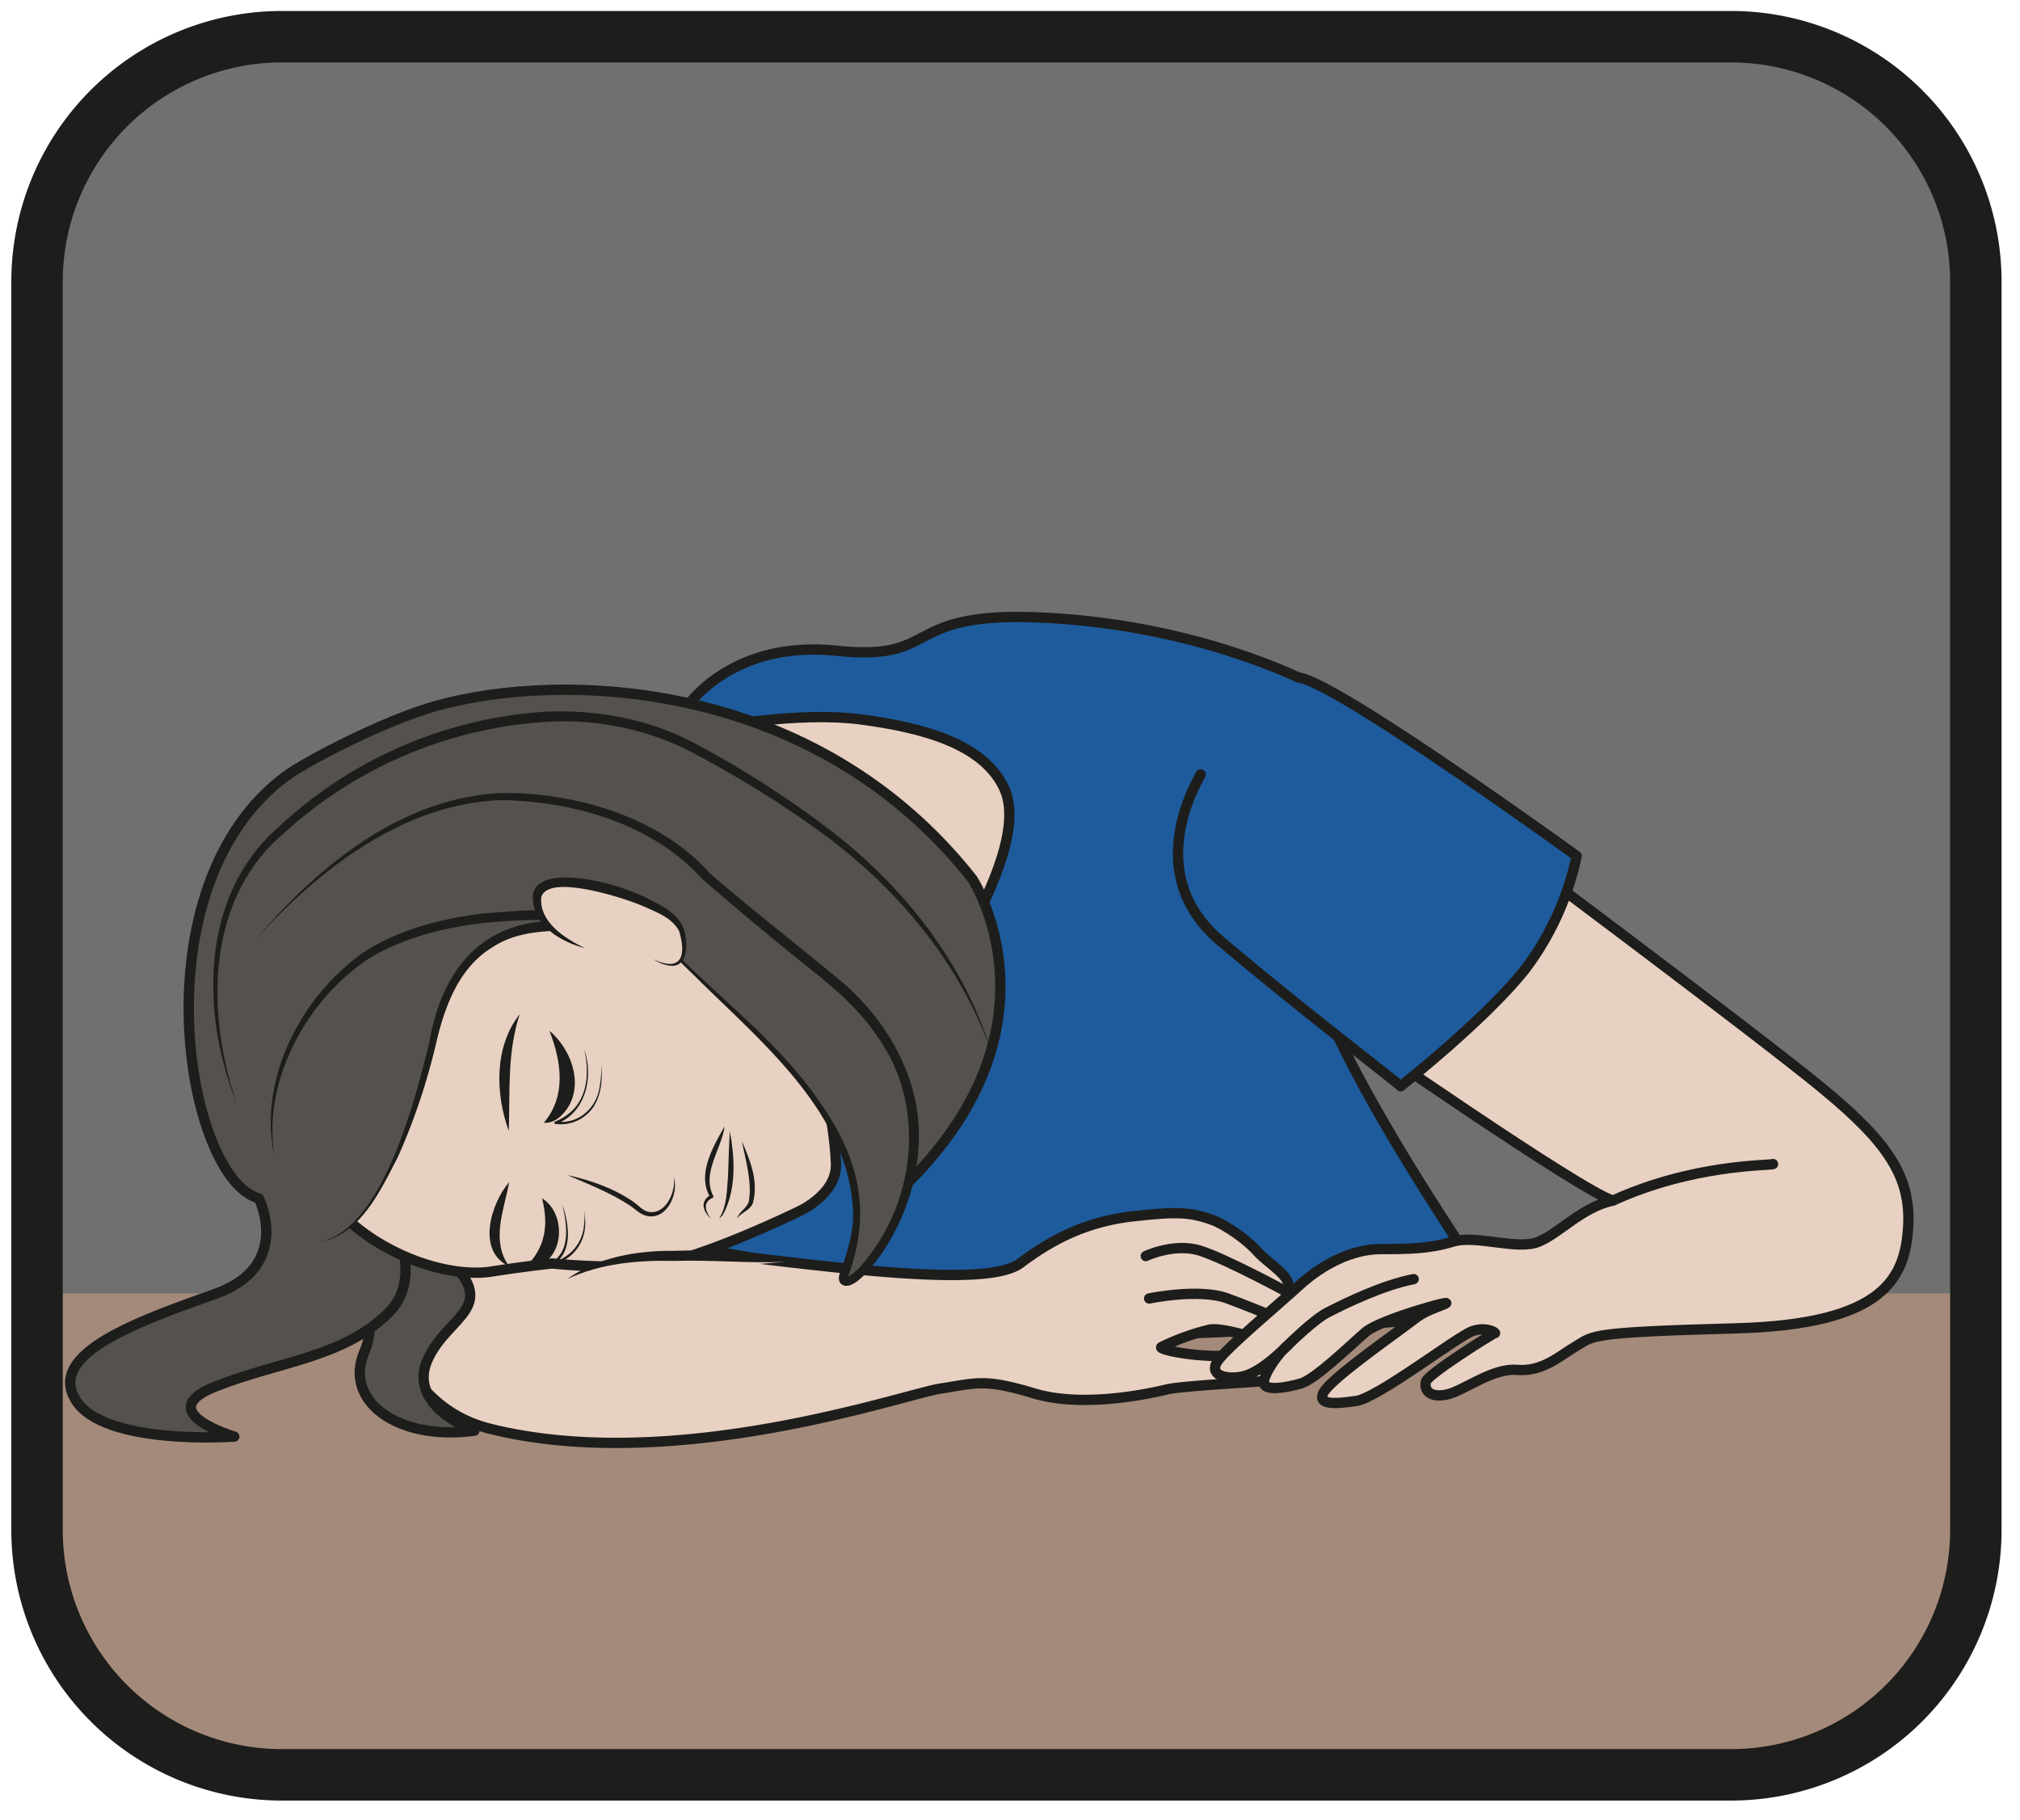
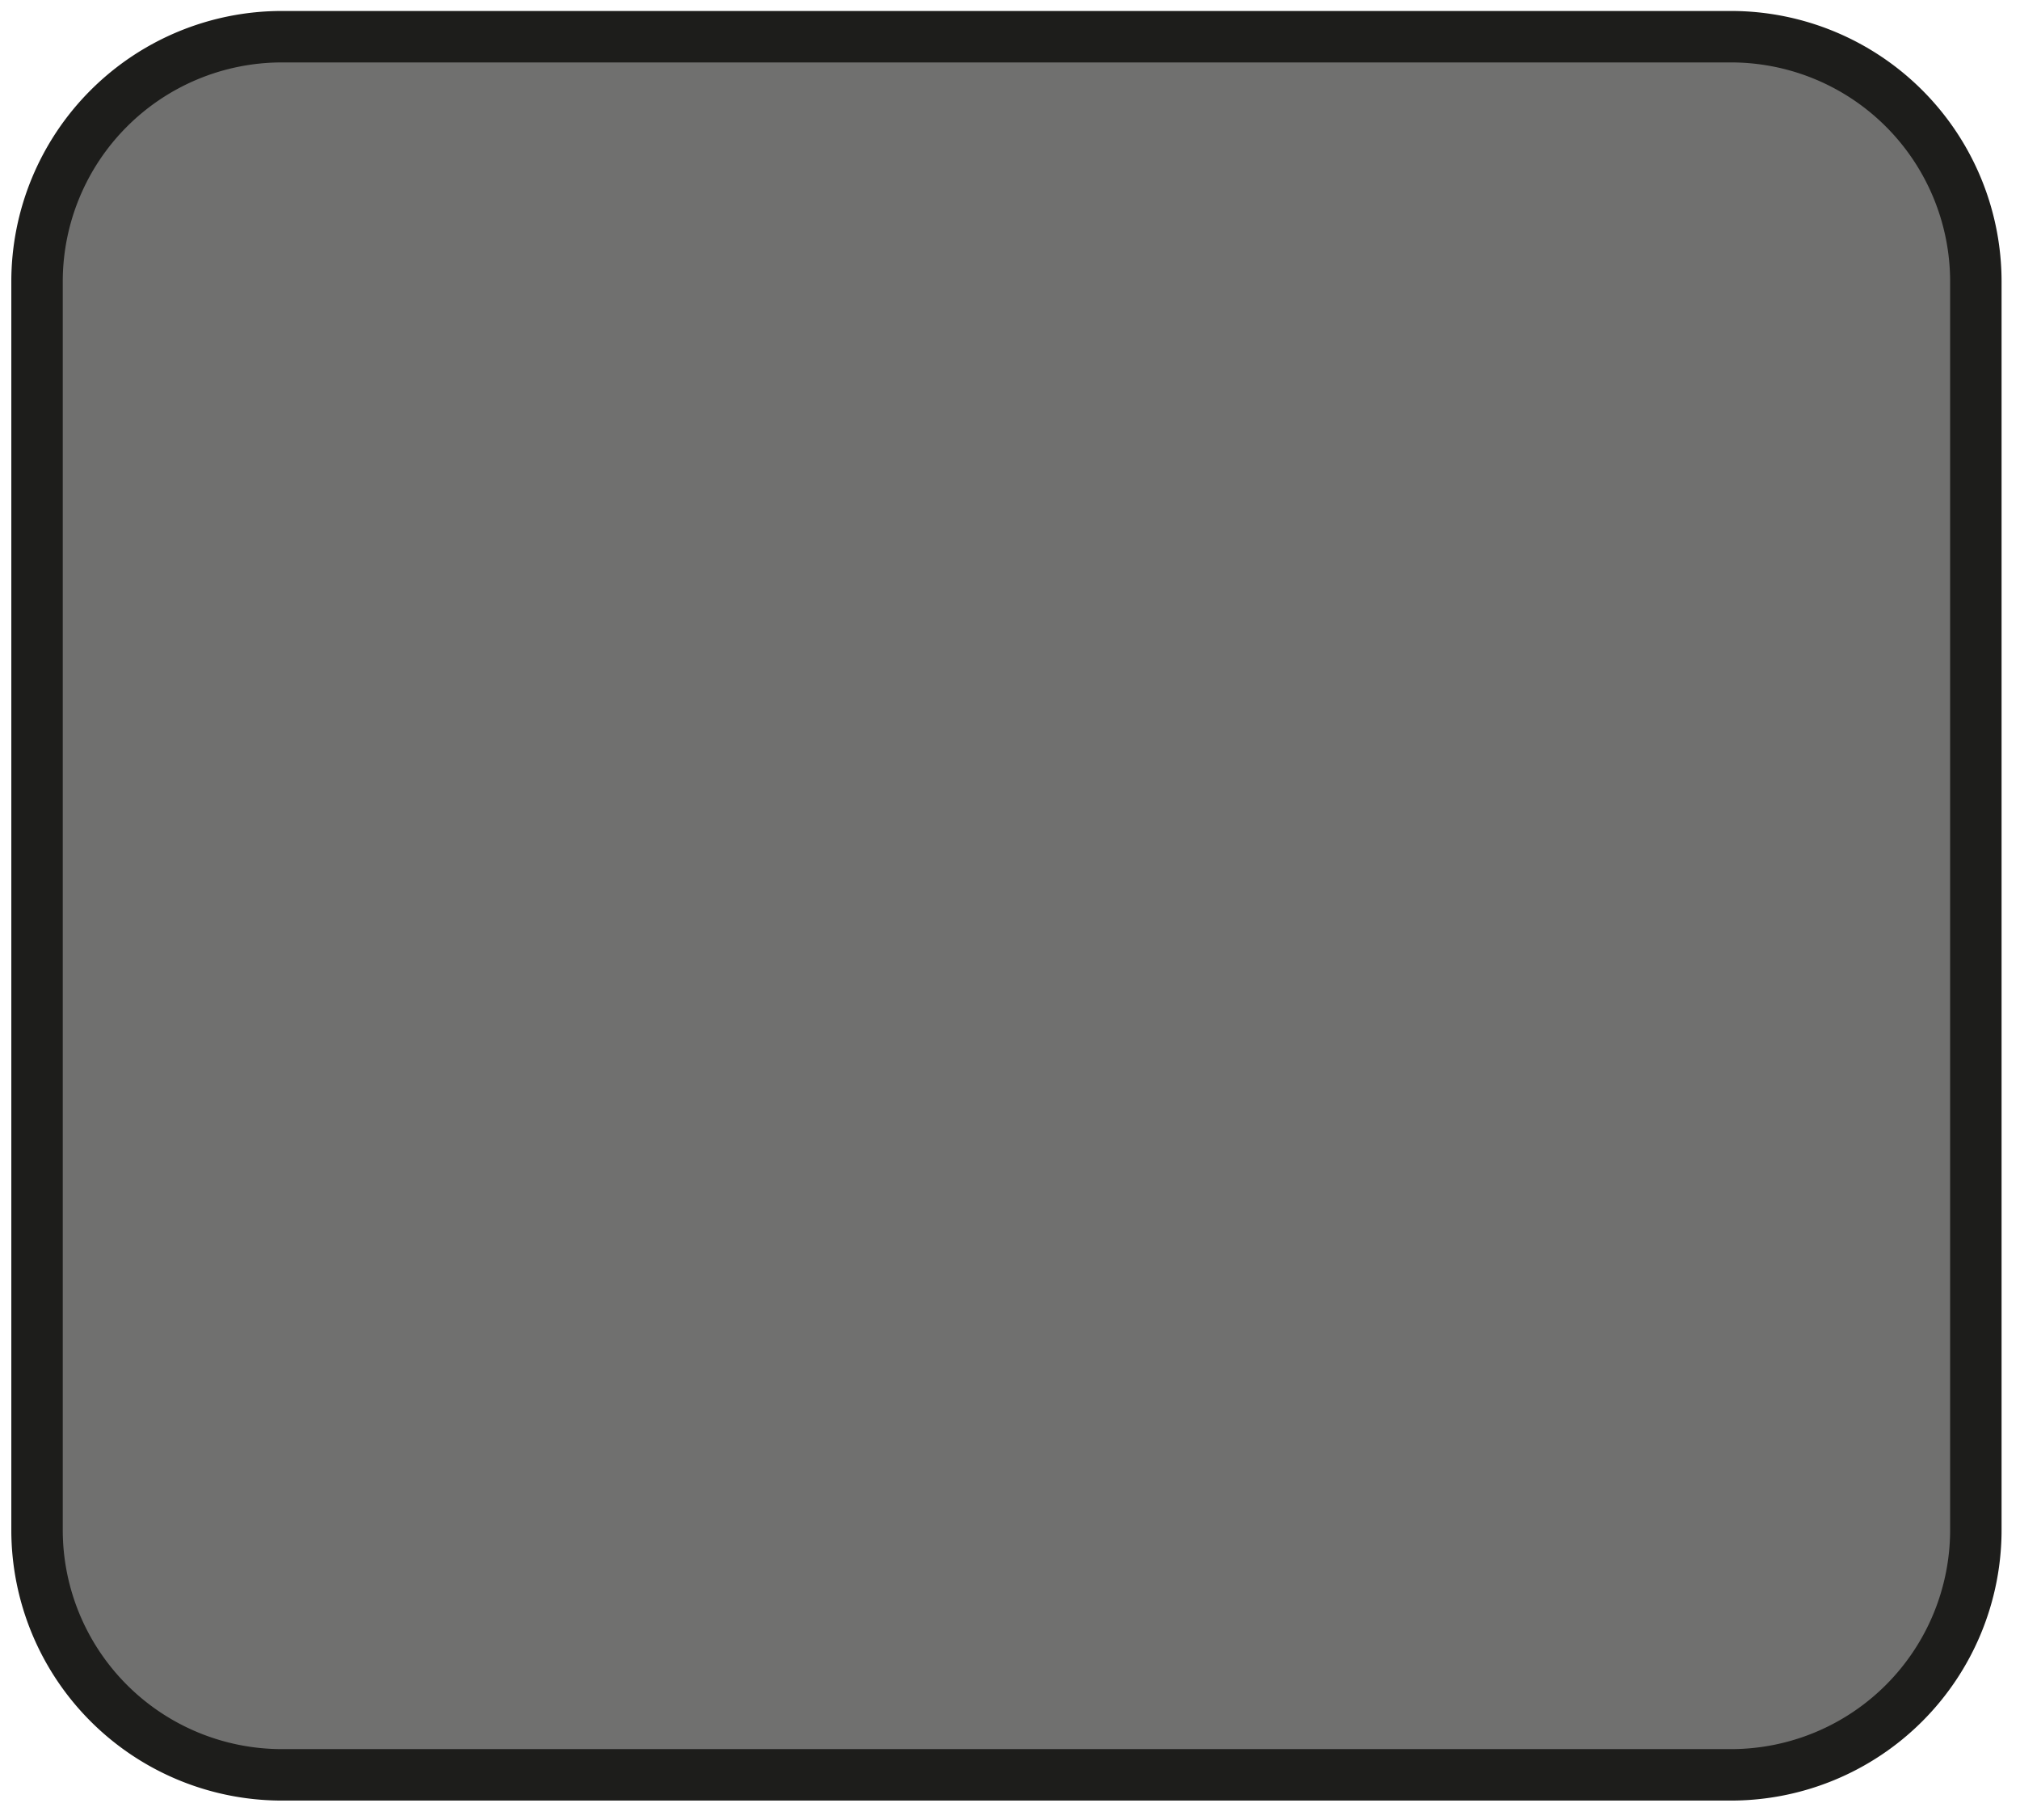
<svg xmlns="http://www.w3.org/2000/svg" xml:space="preserve" viewBox="0 0 261.71 235.75">
  <defs>
    <clipPath id="a" clipPathUnits="userSpaceOnUse">
      <path d="M0 176.81h196.28V0H0Z" />
    </clipPath>
    <clipPath id="b" clipPathUnits="userSpaceOnUse">
-       <path d="M27.4 173.29a23.8 23.8 0 0 1-23.8-23.8V28.2a23.8 23.8 0 0 1 23.8-23.8h140.84a23.8 23.8 0 0 1 23.79 23.8v121.3a23.8 23.8 0 0 1-23.8 23.8z" />
-     </clipPath>
+       </clipPath>
    <clipPath id="c" clipPathUnits="userSpaceOnUse">
      <path d="M0 176.81h196.28V0H0Z" />
    </clipPath>
  </defs>
  <g clip-path="url(#a)" transform="matrix(1.333 0 0 -1.333 0 235.75)">
    <path d="M0 0h-140.84a23.8 23.8 0 0 0-23.8 23.8v121.3a23.8 23.8 0 0 0 23.8 23.8H0a23.8 23.8 0 0 0 23.8-23.8V23.8A23.8 23.8 0 0 0 0 0" style="fill:#70706f;fill-opacity:1;fill-rule:nonzero;stroke:none" transform="translate(168.24 4.39)" />
    <path d="M0 0h-140.84a23.8 23.8 0 0 0-23.8 23.8v121.3a23.8 23.8 0 0 0 23.8 23.8H0a23.8 23.8 0 0 0 23.8-23.8V23.8A23.8 23.8 0 0 0 0 0Z" style="fill:none;stroke:#1d1d1b;stroke-width:3;stroke-linecap:butt;stroke-linejoin:miter;stroke-miterlimit:10;stroke-dasharray:none;stroke-opacity:1" transform="translate(168.24 4.39)" />
  </g>
  <g clip-path="url(#b)" transform="matrix(1.333 0 0 -1.333 0 235.75)">
-     <path d="M208.23-29.77H-23.73v80.93h231.96z" style="fill:#a48a7a;fill-opacity:1;fill-rule:nonzero;stroke:none" />
    <path d="M0 0s30.97 2.12 37.78 1.42c6.8-.7 7.05-.14 10.4.9 4.48 1.4 10.17 1.4 12.06.6 2.03-.86 2.8.67 4.8-1.46 1.99-2.13 4.28-3.23 3.38-3.83" style="fill:none;stroke:#1d1d1b;stroke-width:1;stroke-linecap:butt;stroke-linejoin:round;stroke-miterlimit:10;stroke-dasharray:none;stroke-opacity:1" transform="translate(67.88 57.85)" />
    <path d="M0 0c.9 10.47 13.27 17.83 12.27 18.83S-6.78 32.89-8.48 33.79c-1.7.9-11.67 5.88-26.2 6.68-14.53.8-10.1-4.29-20.48-3.2-10.37 1.1-14.65-5.54-14.65-5.54S-97.14.4-88.64-17.96c8.5-18.35 98.52-9.06 98.52-9.06S-5.25-5.75-8.89 5.76" style="fill:#1d5b9c;fill-opacity:1;fill-rule:nonzero;stroke:#1d1d1b;stroke-width:1;stroke-linecap:butt;stroke-linejoin:miter;stroke-miterlimit:10;stroke-dasharray:none;stroke-opacity:1" transform="translate(136.5 76.35)" />
-     <path d="M0 0c-.07.4 4.5 8.07 2.51 12.36-2 4.28-7.78 5.88-13.96 6.69-6.19.8-14.18-.8-14.18-.8s3.99-2.23 12.38-7.4C-4.85 5.67 0 0 0 0" style="fill:#e8d1c2;fill-opacity:1;fill-rule:nonzero;stroke:none" transform="translate(95.09 87.9)" />
+     <path d="M0 0c-.07.4 4.5 8.07 2.51 12.36-2 4.28-7.78 5.88-13.96 6.69-6.19.8-14.18-.8-14.18-.8C-4.85 5.67 0 0 0 0" style="fill:#e8d1c2;fill-opacity:1;fill-rule:nonzero;stroke:none" transform="translate(95.09 87.9)" />
    <path d="M0 0c-.07.4 4.5 8.07 2.51 12.36-2 4.28-7.78 5.88-13.96 6.69-6.19.8-14.18-.8-14.18-.8s3.99-2.23 12.38-7.4C-4.85 5.67 0 0 0 0Z" style="fill:none;stroke:#1d1d1b;stroke-width:1;stroke-linecap:butt;stroke-linejoin:miter;stroke-miterlimit:10;stroke-dasharray:none;stroke-opacity:1" transform="translate(95.09 87.9)" />
    <path d="M0 0c-5.99-9-12.01-17.95-9.96-17.4 1.55.4 8.82-2.44 16.95-3.41 11.72-1.41 22.04-2.37 24.7-.36 2.68 2 6.1 4.05 11.11 4.57 3.7.39 5.28.5 7.68-.42 1.07-.41 3.11-1.76 4.2-2.97 1.1-1.21 3.37-2.5 3.02-3.52-.36-1.02 2.16-1.4 1.46-3.05-.7-1.65.98-.81-.14-2.23-1.11-1.41-2.6-.4-3.04-.18-.43.22-4.46 1.58-5.86 1.35a22.68 22.68 0 0 1-4.72-1.7c-.34-.23 3.26-1.01 6.38-.84 3.13.18 5.27.02 4.92-.97-.36-1-.26-1.4-1.55-1.52-1.28-.1-7.87-.47-9.17-.78-1.3-.31-8.03-1.88-12.93-.4-4.9 1.47-5.6 1.01-9.1.48-3.5-.54-25.75-8.36-43.73-3.93-6.52 1.6-8.57 6.93-9.86 9.32-1.28 2.4 4.49 12.02 7.05 16.75 2.57 4.73 2.94 15.54 6.6 20.58 0 0 3.43-4.6 7-7.94C-5.42-1.9 0 0 0 0" style="fill:#e8d1c2;fill-opacity:1;fill-rule:nonzero;stroke:none" transform="translate(67.48 75.28)" />
    <path d="M0 0c-5.99-9-12.01-17.95-9.96-17.4 1.55.4 8.82-2.44 16.95-3.41 11.72-1.41 22.04-2.37 24.7-.36 2.68 2 6.1 4.05 11.11 4.57 3.7.39 5.28.5 7.68-.42 1.07-.41 3.11-1.76 4.2-2.97 1.1-1.21 3.37-2.5 3.02-3.52-.36-1.02 2.16-1.4 1.46-3.05-.7-1.65.98-.81-.14-2.23-1.11-1.41-2.6-.4-3.04-.18-.43.22-4.46 1.58-5.86 1.35a22.68 22.68 0 0 1-4.72-1.7c-.34-.23 3.26-1.01 6.38-.84 3.13.18 5.27.02 4.92-.97-.36-1-.26-1.4-1.55-1.52-1.28-.1-7.87-.47-9.17-.78-1.3-.31-8.03-1.88-12.93-.4-4.9 1.47-5.6 1.01-9.1.48-3.5-.54-25.75-8.36-43.73-3.93-6.52 1.6-8.57 6.93-9.86 9.32-1.28 2.4 4.49 12.02 7.05 16.75 2.57 4.73 2.94 15.54 6.6 20.58 0 0 3.43-4.6 7-7.94C-5.42-1.9 0 0 0 0Z" style="fill:none;stroke:#1d1d1b;stroke-width:1;stroke-linecap:round;stroke-linejoin:round;stroke-miterlimit:10;stroke-dasharray:none;stroke-opacity:1" transform="translate(67.48 75.28)" />
    <path d="M0 0s2.8 1.33 5.33.51C7.87-.3 13.9-3.58 13.9-3.58" style="fill:none;stroke:#1d1d1b;stroke-width:1;stroke-linecap:round;stroke-linejoin:round;stroke-miterlimit:10;stroke-dasharray:none;stroke-opacity:1" transform="translate(111.36 54.8)" />
    <path d="M0 0s4.88 1.02 7.62 0c2.73-1 7.2-2.9 7.2-2.9" style="fill:none;stroke:#1d1d1b;stroke-width:1;stroke-linecap:round;stroke-linejoin:round;stroke-miterlimit:10;stroke-dasharray:none;stroke-opacity:1" transform="translate(111.69 50.68)" />
    <path d="M0 0s4.36 2.24 11.39 1.27" style="fill:none;stroke:#1d1d1b;stroke-width:1;stroke-linecap:round;stroke-linejoin:round;stroke-miterlimit:10;stroke-dasharray:none;stroke-opacity:1" transform="translate(45.4 56.85)" />
    <path d="M0 0s-6.42-4.73-1.73-8.7c4.69-3.98 9.37-6.52 7.33-11.21-2.03-4.7 3.16-8.67 10.7-7.65 0 0-6.52 2.34-4.58 6.83 1.94 4.48 7.46 5.1 1.44 10.4C7.13-5.04 2.49-3 3.89 3.31" style="fill:#54514e;fill-opacity:1;fill-rule:nonzero;stroke:#1d1d1b;stroke-width:1;stroke-linecap:butt;stroke-linejoin:round;stroke-miterlimit:10;stroke-dasharray:none;stroke-opacity:1" transform="translate(29.81 65.39)" />
    <path d="M0 0s22.41-15.6 25.5-16.5c-3.09-.7-5.1-3.12-7.2-4-2.1-.88-6.07.7-8.36 0-2.3-.7-4.3-.72-6.99-.72-2.7 0-5.58-1.4-7.88-3.49-2.3-2.1-7.08-6.08-7.98-7.39-.9-1.3.7-1.88 2.5-1.48 1.8.4 4.27 2.97 4.27 2.97-.76-.6-2.28-2.67-2.28-3.57 0-.9 2.2-.5 3.6-.1 1.39.4 4.78 3.69 6.28 4.99 1.5 1.3 9.67 3.49 7.48 2.64-2.2-.85-2-.85-3.9-2.25-1.89-1.4-7.08-5.08-7.67-6.28-.6-1.2 1.1-1.1 3.19-.8 2.1.3 9.87 6.29 11.27 6.78 1.4.5 2.4-.2 2.2-.2-.2 0-6.5-3.98-6.69-4.68-.2-.7.2-1.6 1.9-1.3 1.69.3 4.46 2.62 6.95 2.42 2.5-.2 4.11 1.35 5.8 2.35 1.7 1 1.21 1.3 15.57 1.69 14.37.4 16.34 4.95 16.64 9.84.3 4.88-1.98 8.24-8.26 13.42-6.28 5.2-32.21 24.53-32.21 24.53" style="fill:#e8d1c2;fill-opacity:1;fill-rule:nonzero;stroke:#1d1d1b;stroke-width:1;stroke-linecap:round;stroke-linejoin:round;stroke-miterlimit:10;stroke-dasharray:none;stroke-opacity:1" transform="translate(131.26 76.7)" />
    <path d="M0 0c-.1-.3-5.98-9.47 1.9-16.16C9.78-22.84 19.73-30.4 19.43-30.3c0 0 8.15 6.4 12.08 11.34a27.66 27.66 0 0 1 5.03 11.04S12.86 9.22 9.47 9.42" style="fill:#1d5b9c;fill-opacity:1;fill-rule:nonzero;stroke:#1d1d1b;stroke-width:1;stroke-linecap:round;stroke-linejoin:round;stroke-miterlimit:10;stroke-dasharray:none;stroke-opacity:1" transform="translate(116.7 101.6)" />
    <path d="M0 0s2.53 2.53 3.92 3.24c1.82.93 5.34 2.65 8.37 3.24" style="fill:none;stroke:#1d1d1b;stroke-width:1;stroke-linecap:round;stroke-linejoin:round;stroke-miterlimit:10;stroke-dasharray:none;stroke-opacity:1" transform="translate(125.11 46.08)" />
    <path d="M0 0s15.94 15.03 24.88 25.85c0 0 15.48-6.94 18.13-6.3 5.96 1.4 7.42-20.9 9.04-19.28 15.37 15.37 6.21 29.44 6.21 29.44-15.33 19.47-39.92 20.28-52.2 16.81C.92 45.07-6.49 41.16-8.4 39.77-23.03 29.06-18.2.6-11.1-1.31c0 0 3.3-6.6-4.23-9.28-7.53-2.68-16.34-5.8-13.59-10.3 2.76-4.5 15.43-3.57 15.43-3.57s-8.1 2.38-1.84 4.86c6.25 2.48 12.45 2.8 16.86 7.2C5.94-7.98 0 0 0 0" style="fill:#54514e;fill-opacity:1;fill-rule:nonzero;stroke:none" transform="translate(36.26 61.72)" />
    <path d="M0 0s15.94 15.03 24.88 25.85c0 0 15.48-6.94 18.13-6.3 5.96 1.4 7.42-20.9 9.04-19.28 15.37 15.37 6.21 29.44 6.21 29.44-15.33 19.47-39.92 20.28-52.2 16.81C.92 45.07-6.49 41.16-8.4 39.77-23.03 29.06-18.2.6-11.1-1.31c0 0 3.3-6.6-4.23-9.28-7.53-2.68-16.34-5.8-13.59-10.3 2.76-4.5 15.43-3.57 15.43-3.57s-8.1 2.38-1.84 4.86c6.25 2.48 12.45 2.8 16.86 7.2C5.94-7.98 0 0 0 0Z" style="fill:none;stroke:#1d1d1b;stroke-width:1;stroke-linecap:butt;stroke-linejoin:round;stroke-miterlimit:10;stroke-dasharray:none;stroke-opacity:1" transform="translate(36.26 61.72)" />
    <path d="M0 0c2.7-3.47 4.3-10.76 4.47-15.27.12-3.05-3.71-4.7-3.71-4.7s-9.87-4.81-14.34-5.18c-4.47-.37-9.55.17-9.55.17s-2.49-.25-5.92-.79c-3.43-.53-8.84.9-13.05 4.27-3.8 3.04-6.82 7.97-5.21 14.9C-45.7.3-35.83 5.85-31.43 7.7c4.4 1.86 13.76 1.1 13.76 1.1S-3.81 4.93 0 0" style="fill:#e8d1c2;fill-opacity:1;fill-rule:nonzero;stroke:none" transform="translate(76.78 79.06)" />
    <path d="M0 0c2.7-3.47 4.3-10.76 4.47-15.27.12-3.05-3.71-4.7-3.71-4.7s-9.87-4.81-14.34-5.18c-4.47-.37-9.55.17-9.55.17s-2.49-.25-5.92-.79c-3.43-.53-8.84.9-13.05 4.27-3.8 3.04-6.82 7.97-5.21 14.9C-45.7.3-35.83 5.85-31.43 7.7c4.4 1.86 13.76 1.1 13.76 1.1S-3.81 4.93 0 0z" style="fill:none;stroke:#1d1d1b;stroke-width:1;stroke-linecap:round;stroke-linejoin:round;stroke-miterlimit:10;stroke-dasharray:none;stroke-opacity:1" transform="translate(76.78 79.06)" />
    <path d="M0 0c2.21 2.6 1.7 5.98.54 8.94 2.04-1.73 3.33-5 1.8-7.46C1.84.7.99-.1 0 0" style="fill:#1d1d1b;fill-opacity:1;fill-rule:nonzero;stroke:none" transform="translate(52.86 67.76)" />
-     <path d="M0 0c-1.31 3.65-1.43 8.18 1.06 11.35C-.17 7.56.13 3.88 0 0" style="fill:#1d1d1b;fill-opacity:1;fill-rule:nonzero;stroke:none" transform="translate(49.45 66.95)" />
    <path d="M0 0c2.27-.5 4.51-1.27 6.44-2.61.5-.36.86-.8 1.36-.94 1.72-.41 2.76 1.87 2.56 3.36.48-1.59-.67-4.24-2.68-3.77-.65.17-1.08.66-1.52.95C4.26-1.74 2.1-.9 0 0" style="fill:#1d1d1b;fill-opacity:1;fill-rule:nonzero;stroke:none" transform="translate(55.14 62.67)" />
    <path d="M0 0c-.31-2.21-2.23-4.53-1.12-6.72a.17.17 0 0 0-.08-.25c-.35-.12-.64-.46-.62-.85 0-.41.24-.8.49-1.16-.31.3-.61.66-.7 1.14-.1.5.26.99.71 1.19l-.06-.27C-2.74-4.72-1.13-1.96 0 0" style="fill:#1d1d1b;fill-opacity:1;fill-rule:nonzero;stroke:none" transform="translate(70.43 67.4)" />
    <path d="M0 0c.83-1.89 1.65-3.94 1.07-6.04C.74-6.77 0-6.9-.46-7.5c.19.63.97 1.02 1.13 1.6C1.03-4.06.37-1.85 0 0" style="fill:#1d1d1b;fill-opacity:1;fill-rule:nonzero;stroke:none" transform="translate(72.1 65.97)" />
    <path d="M0 0c.45-2.5.62-5.2-.4-7.58-.16-.32-.3-.72-.64-.89.77 1.17.75 2.76.86 4.13C-.13-3.06-.09-1.27 0 0" style="fill:#1d1d1b;fill-opacity:1;fill-rule:nonzero;stroke:none" transform="translate(70.94 66.95)" />
    <path d="M0 0c1.9 1.85 2.22 4.1 1.56 6.63C4.23 5 3.63-.29 0 0" style="fill:#1d1d1b;fill-opacity:1;fill-rule:nonzero;stroke:none" transform="translate(51.12 53.78)" />
    <path d="M0 0c-3.19 1.46-1.78 6.1.01 8.18C-.5 5.43-1.79 2.48 0 0" style="fill:#1d1d1b;fill-opacity:1;fill-rule:nonzero;stroke:none" transform="translate(49.48 53.81)" />
    <path d="M0 0s11.52 14.27 24.82 13.76C38.12 13.25 43.69 6 43.69 6s5.5-4.74 11.44-9.42C75-19.1 54.48-38.78 57.25-32.04 62.98-18.13 44.11-6.2 38.72.51c0 0-6.7 1.6-9.67 2.23" style="fill:#54514e;fill-opacity:1;fill-rule:nonzero;stroke:none" transform="translate(24.95 85.69)" />
    <path d="M0 0c6.01 7.04 14.13 13.68 23.79 14.1 7.26.1 15.5-2.42 20.2-7.75 4.32-3.76 8.83-7.19 13.22-10.88 4.33-3.87 7.43-9.45 7.13-15.39-.14-3.9-1.5-7.7-3.71-10.89-.62-.83-2.78-3.86-3.9-2.72-.18.26-.16.58-.1.83.7 2 1.41 4 1.33 6.16-.42 9.66-9 16.5-15.37 22.85C41.3-2.43 39.64-.87 38.7.4l-9.65 2.33c.06-.04 9.72-2.1 9.75-2.17C43.81-5 50.38-9.58 54.66-15.83c3.88-5.46 5.2-10.83 2.74-17.24.03-.06-.03.07-.11.08 1.06.5 1.92 1.69 2.64 2.67 4.32 6.1 4.82 14.74.31 20.88-2.11 3.15-5.14 5.4-8.08 7.77a340.05 340.05 0 0 0-8.83 7.4c-4.83 5.37-12.48 7.56-19.53 7.69C14.33 13.1 6.15 6.76 0 0" style="fill:#1d1d1b;fill-opacity:1;fill-rule:nonzero;stroke:none" transform="translate(24.95 85.69)" />
    <path d="M0 0s6.37-.52 11.25 20.67c2.9 12.61 13.52 9.5 15.9 10.18 2.02.57-17.74 3.4-25.92-5.72-8.04-8.97-5.69-16.91-5.69-16.91" style="fill:#54514e;fill-opacity:1;fill-rule:nonzero;stroke:none" transform="translate(31.15 56.2)" />
    <path d="M0 0c6.12 1.34 9.21 13.9 10.57 19.32 1.07 6.3 4.4 11.34 11.26 11.81 1.71.21 3.44-.03 5.13.2.04 0 .1.03.01-.02-.13-.08-.22-.33-.16-.49.03-.1.1-.18.14-.2-3.57.88-7.6.7-11.28.33-3.76-.45-7.5-1.41-10.76-3.31-6.18-3.95-10.63-12-9.37-19.42-1.72 7.54 2.7 15.92 8.96 20.1 3.35 2.07 7.23 3.04 11.06 3.54 3.97.35 8.06.74 11.94-.42.24-.14.4-.5.2-.78-.14-.22-.38-.28-.5-.3-3.55-.28-7.42.3-10.53-1.78-3.27-2-4.64-5.84-5.46-9.42A61.74 61.74 0 0 0 7.52 8.22C5.88 5.07 3.87.64 0 0" style="fill:#1d1d1b;fill-opacity:1;fill-rule:nonzero;stroke:none" transform="translate(31.15 56.2)" />
    <path d="M0 0s-4.93 1.57-4.67 5.03C-4.42 8.49 8.7 4.63 9.4 1.7c1.22-5.14-2.8-2.77-2.8-2.77" style="fill:#e8d1c2;fill-opacity:1;fill-rule:nonzero;stroke:none" transform="translate(56.87 84.72)" />
    <path d="M0 0c-2.35.6-5.13 2.2-5.08 5.02-.01.38.19.83.49 1.1.82.71 1.95.75 2.93.75 2.53-.1 4.95-.8 7.25-1.8 1.58-.8 3.83-1.73 4.13-3.72.23-1.11.23-3.17-1.38-3.06-.65.04-1.21.33-1.73.64 2.75-1.3 3.26.32 2.52 2.75-.75 1.4-2.49 1.93-3.89 2.57-1.68.67-8.8 3-9.5.72C-4.5 2.56-1.97.93 0 0" style="fill:#1d1d1b;fill-opacity:1;fill-rule:nonzero;stroke:none" transform="translate(56.87 84.72)" />
    <path d="M0 0c-3.49 8.76-3.57 20.15 4.01 26.82a41.9 41.9 0 0 0 26 11.26c4.82.2 9.76-.64 14.09-2.86a94.19 94.19 0 0 0 12.17-7.6c7.76-5.58 14.17-13.28 17.04-22.49-3.23 9.01-9.68 16.48-17.47 21.9-3.86 2.74-7.96 5.2-12.14 7.39a27.39 27.39 0 0 1-13.64 2.67 41.67 41.67 0 0 1-25.5-10.84C-3.02 19.82-3 8.76 0 0" style="fill:#1d1d1b;fill-opacity:1;fill-rule:nonzero;stroke:none" transform="translate(23.01 69.62)" />
    <path d="M0 0c.94-2.66.16-6.19-2.73-7.24l-.03.24c2.17-.35 4.05 1.36 4.27 3.47.13.69.17 1.39.15 2.09.12-1.38.04-2.87-.73-4.1a3.86 3.86 0 0 0-3.73-1.7.12.12 0 0 0-.1.13c0 .05.03.08.07.1a5.1 5.1 0 0 1 1.72 1.12C.4-4.37.47-1.98 0 0" style="fill:#1d1d1b;fill-opacity:1;fill-rule:nonzero;stroke:none" transform="translate(56.78 74.88)" />
    <path d="M0 0c.65-1.85 1.1-4.7-.94-5.85L-1-5.6c1.63.3 2.9 1.75 3.09 3.4a8 8 0 0 1 .06 1.66c.05-.5.12-1.18.06-1.68A4.03 4.03 0 0 0-.98-5.86c-.13-.03-.2.17-.08.23C.88-4.53.43-1.84 0 0" style="fill:#1d1d1b;fill-opacity:1;fill-rule:nonzero;stroke:none" transform="translate(54.65 59.82)" />
    <path d="M0 0c-.48-.16-7.78 0-15.57-3.55" style="fill:none;stroke:#1d1d1b;stroke-width:1;stroke-linecap:round;stroke-linejoin:round;stroke-miterlimit:10;stroke-dasharray:none;stroke-opacity:1" transform="translate(172.33 63.74)" />
    <path d="M0 0s3.2 2 7.79 2.18c4.6.19 8.11 0 8.11 0l5.17-.52" style="fill:#e8d1c2;fill-opacity:1;fill-rule:nonzero;stroke:none" transform="translate(55.14 52.57)" />
    <path d="M0 0c2.96 2.14 6.8 2.77 10.35 2.74 3.6.14 7.23-.14 10.72-1.08-3.6-.13-7.11.21-10.7.1C6.87 1.84 3.22 1.52 0 0" style="fill:#1d1d1b;fill-opacity:1;fill-rule:nonzero;stroke:none" transform="translate(55.14 52.57)" />
  </g>
  <g clip-path="url(#c)" transform="matrix(1.333 0 0 -1.333 0 235.75)">
    <path d="M0 0h-140.84a23.8 23.8 0 0 0-23.8 23.8v121.3a23.8 23.8 0 0 0 23.8 23.8H0a23.8 23.8 0 0 0 23.8-23.8V23.8A23.8 23.8 0 0 0 0 0Z" style="fill:none;stroke:#1d1d1b;stroke-width:5;stroke-linecap:butt;stroke-linejoin:miter;stroke-miterlimit:10;stroke-dasharray:none;stroke-opacity:1" transform="translate(168.24 4.39)" />
  </g>
</svg>